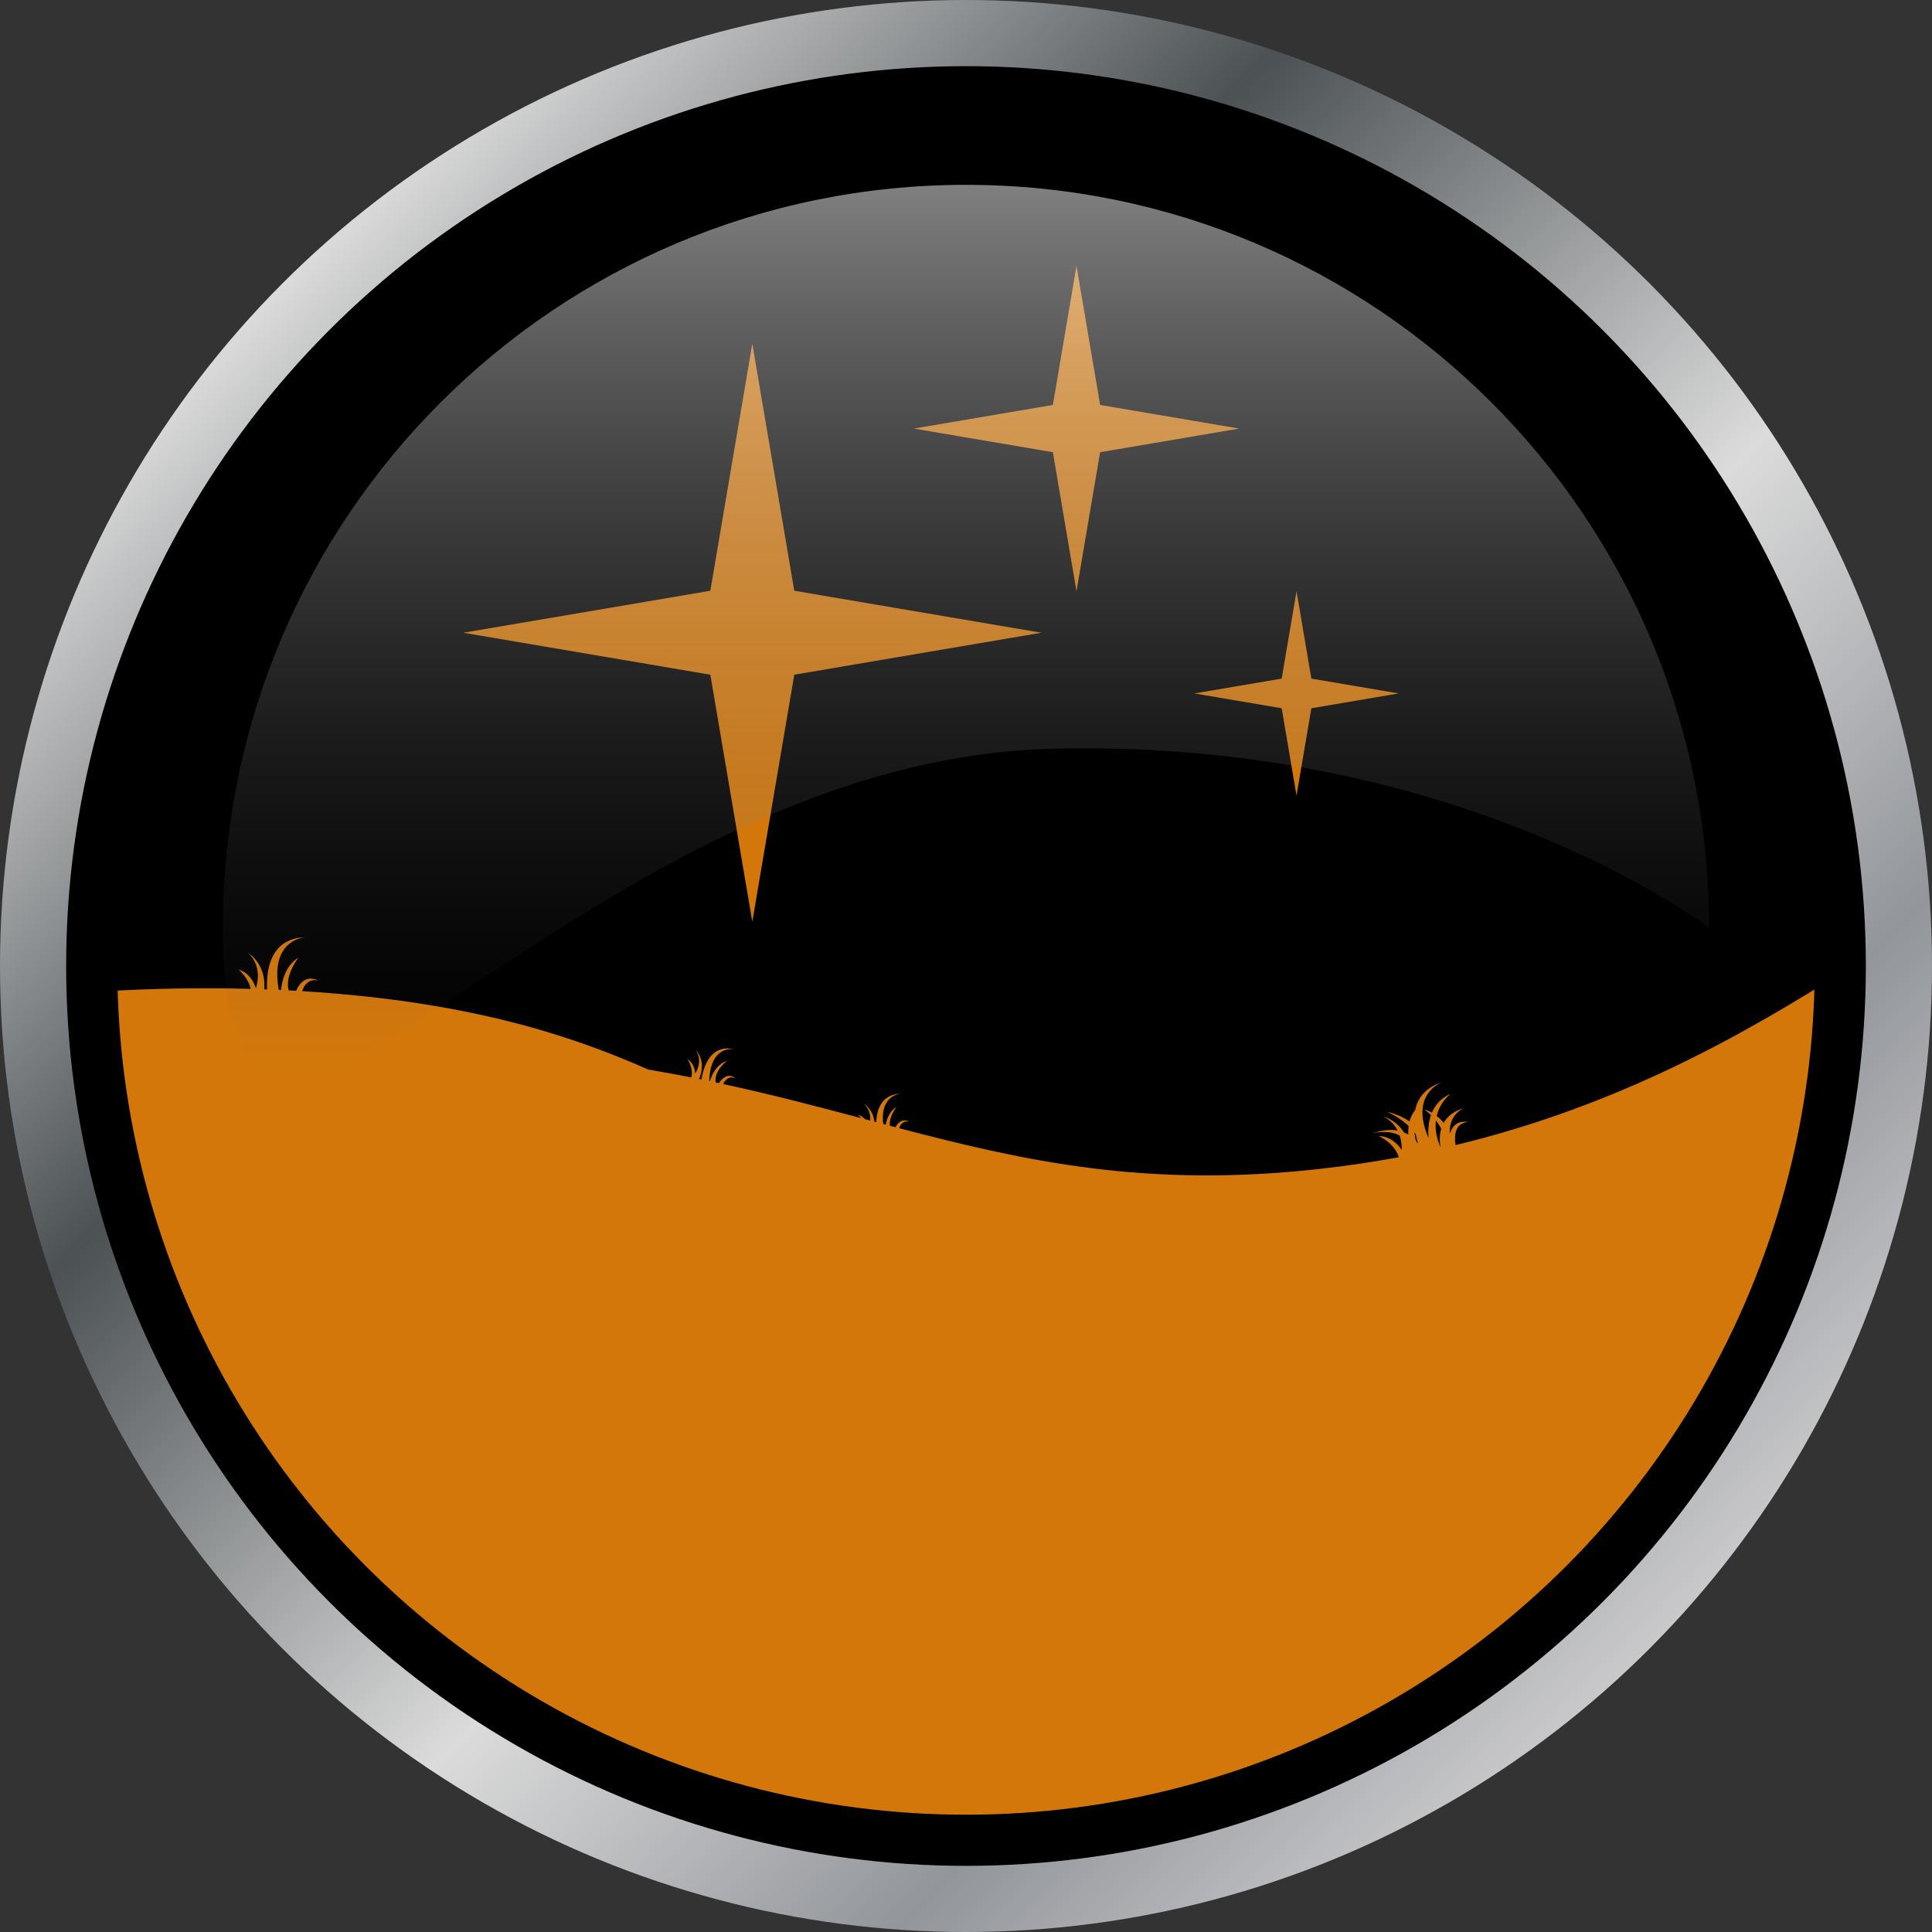
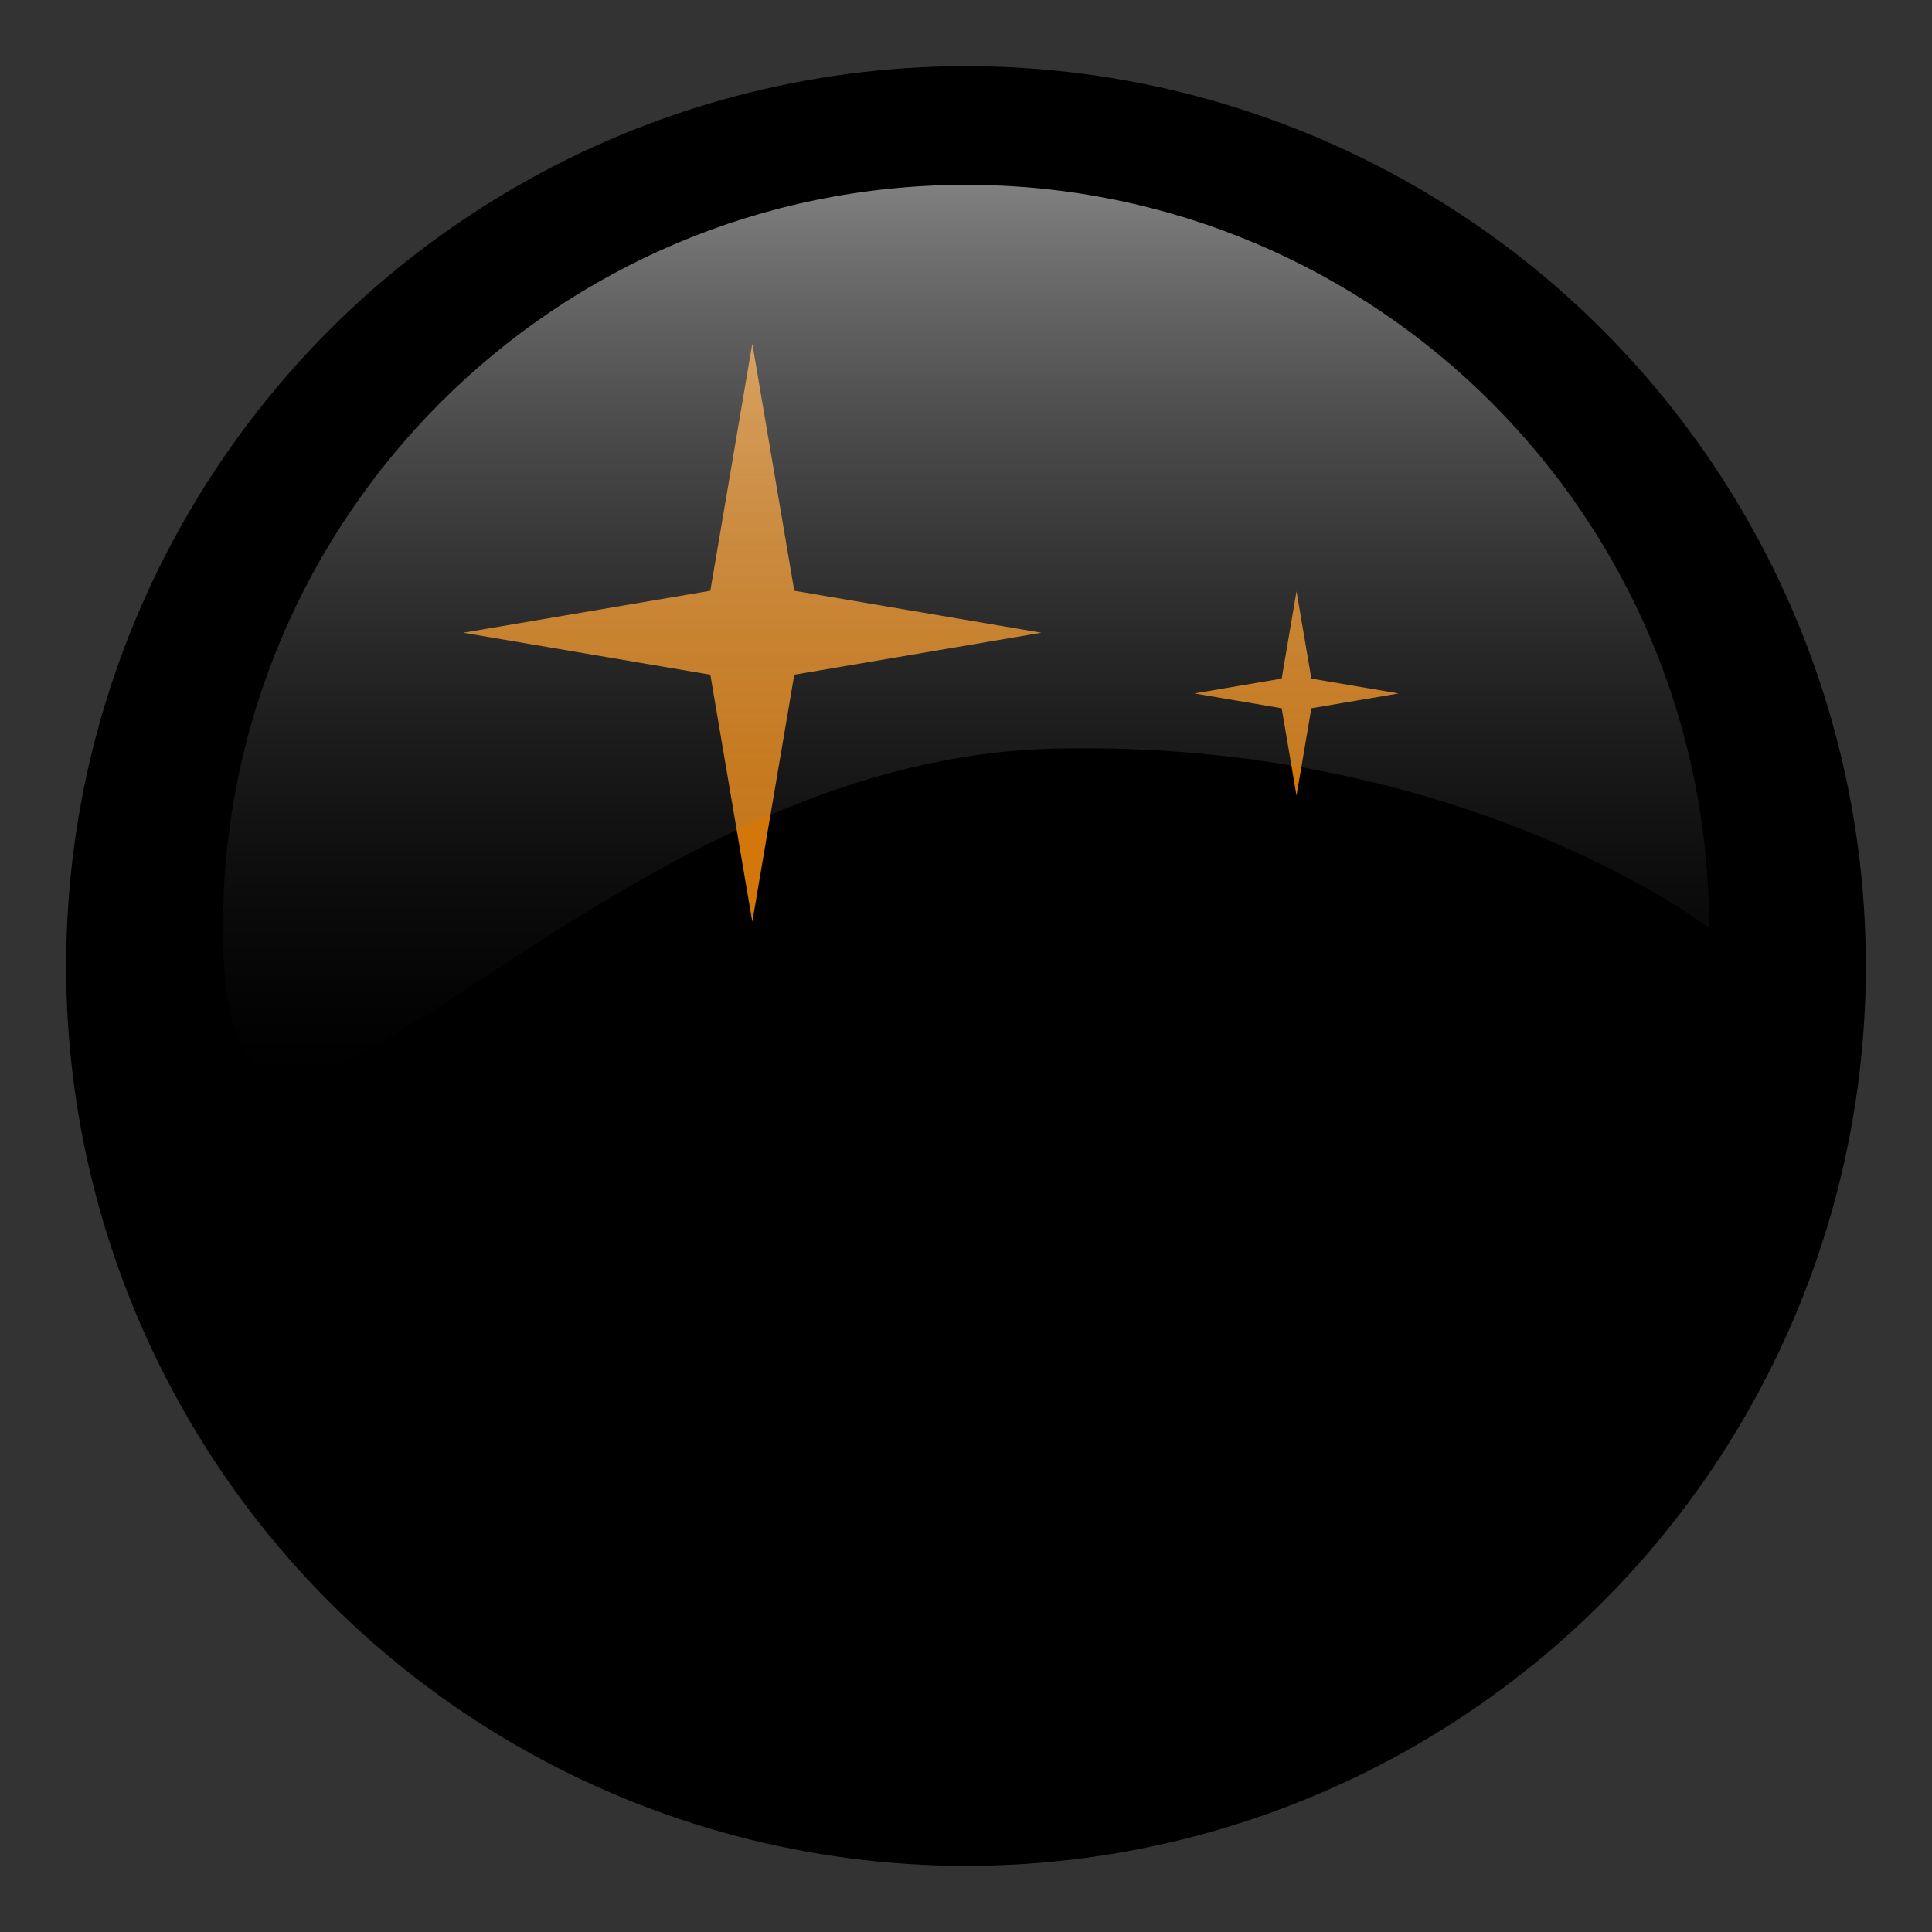
<svg xmlns="http://www.w3.org/2000/svg" id="Layer_1" viewBox="0 0 1051.391 1051.391">
  <rect x="0" y="0" width="1051.391" height="1051.391" fill="#333333" stroke="none" />
  <defs>
    <linearGradient id="linear-gradient" x1="153.973" y1="153.973" x2="897.419" y2="897.419" gradientUnits="userSpaceOnUse">
      <stop offset="0" stop-color="#dbdbdb" />
      <stop offset=".048" stop-color="#c1c2c3" />
      <stop offset=".279" stop-color="#4c5154" />
      <stop offset=".598" stop-color="#dbdbdb" />
      <stop offset=".827" stop-color="#92959a" />
      <stop offset="1" stop-color="#c9c9cb" />
    </linearGradient>
    <clipPath id="clippath">
      <circle id="MASK" cx="525.696" cy="525.696" r="461.87" fill="none" />
    </clipPath>
    <linearGradient id="linear-gradient-2" x1="525.696" y1="584.977" x2="525.696" y2="100.588" gradientUnits="userSpaceOnUse">
      <stop offset="0" stop-color="#4d4d4d" stop-opacity="0" />
      <stop offset=".523" stop-color="#ababab" stop-opacity=".531" />
      <stop offset="1" stop-color="#fff" />
    </linearGradient>
  </defs>
  <g>
-     <circle cx="525.696" cy="525.696" r="525.696" fill="url(#linear-gradient)" />
    <circle cx="525.696" cy="525.696" r="489.696" />
  </g>
  <g clip-path="url(#clippath)">
    <g>
-       <path d="M1041.687,503.894c2.28-8.764,9.485-11.14,9.485-11.203-7.616,2.114-11.963,6.017-14.346,10.356-1.362-1.742-2.953-3.412-4.798-4.885,2.438-10.269,9.841-15.423,9.841-15.486-6.872,3.064-10.918,7.878-13.174,13.222-1.544-.871-3.23-1.599-5.067-2.146,0,.063,1.963,1.465,4.402,3.848-1.829,5.249-2.098,10.878-1.742,15.787-12.881-29.793,7.933-38.098,9.564-38.7-11.947,3.808-17.141,11.322-18.827,19.532-1.924,2.351-3.151,4.98-3.879,7.727-7.735-5.075-15.074-6.54-15.502-6.619,6.461,3.017,11.274,6.429,14.861,9.889-.261,1.979-.309,3.974-.198,5.922-.926-.562-1.924-1.061-2.993-1.496-5.724-8.836-14.006-10.989-14.394-11.084,4.885,2.423,7.997,5.93,9.928,9.786-4.624-.847-10.3-.491-17.268,1.861,2.288-.602,11.789-2.32,18.693,1.663,1.092,3.381,1.457,6.848,1.473,9.952-3.222-4.647-8.408-9.532-16.032-9.651.23.04,11.076,4.845,14.022,14.884-55.825,35.43-123.945,74.454-213.639,96.115-2.027-13.119,6.943-12.446,6.967-12.573-6.128-.974-8.828,2.486-9.992,6.144-.063-.127-.119-.253-.19-.38-.079-10.68,7.989-13.325,7.973-13.372-5.962,1.655-9.366,4.719-11.235,8.115-1.069-1.362-2.312-2.676-3.761-3.824,1.916-8.052,7.711-12.09,7.711-12.129-5.392,2.399-8.558,6.168-10.324,10.356-1.211-.681-2.526-1.251-3.967-1.678,0,.048,1.544,1.148,3.452,3.009-1.441,4.117-1.647,8.535-1.362,12.383-9.976-23.047,5.803-29.69,7.426-30.299-9.295,2.977-13.349,8.844-14.671,15.241-1.512,1.845-2.486,3.919-3.056,6.08-6.231-4.093-12.145-5.186-12.145-5.186,5.067,2.367,8.844,5.035,11.646,7.735-.206,1.552-.238,3.119-.158,4.647-.72-.435-1.496-.831-2.336-1.172-4.6-7.086-11.29-8.685-11.29-8.685,3.832,1.892,6.279,4.647,7.791,7.672-3.634-.673-8.107-.396-13.594,1.465,1.647-.443,9.231-1.876,14.718,1.283.847,2.644,1.14,5.36,1.148,7.791-2.526-3.642-6.587-7.458-12.557-7.545.174.024,8.559,3.745,10.934,11.504-14.014,2.597-28.518,4.758-43.545,6.421-94.033,10.403-159.525-4.18-228.381-22.216,1.686-4.814,5.463-3.531,5.669-3.531-4.085-1.932-6.405.649-7.601,3.016-1.037-.277-2.082-.546-3.127-.823-.467-5.107,3.681-10.229,3.65-10.285-3.8,2.446-5.297,6.492-5.875,9.699-.451-.119-.902-.238-1.354-.364-1.956-15.993,9.651-16.507,9.699-16.507-10.831.253-13.253,8.923-13.523,15.494-.34-.079-.681-.174-1.021-.269-.713-6.651-5.368-9.501-5.685-9.691,2.961,2.731,3.65,6.08,3.42,9.097-.974-.261-1.956-.523-2.945-.776-.95-1.069-2.185-1.964-3.8-2.462.048.024.895.728,1.845,1.94-23.855-6.326-48.469-12.81-75.135-18.582,2.945-5.613,6.856-2.929,6.904-2.985-4.354-3.563-7.727.293-9.168,2.494-.586-.127-1.18-.253-1.766-.372-1.124-6.247,6.033-11.615,6.009-11.686-5.938,2.011-8.321,8.084-9.137,11.021-.127-.024-.261-.055-.396-.079.562-19.286,12.747-17.473,13.618-17.315-13.475-3.001-16.975,10.641-17.846,16.444-.443-.095-.895-.182-1.346-.269,4.291-9.627-1.457-15.439-1.726-15.7,3.096,4.703,1.583,9.501-.317,12.786-.206-2.716-1.18-5.993-4.307-7.886.245.309,3.547,5.059,2.106,9.952-7.616-1.504-15.407-2.937-23.396-4.283-45.873-20.395-100.47-36.467-180.569-42.144-2.573-.182-5.154-.356-7.743-.507,2.597-7.996,8.804-5.677,8.859-5.78-6.856-3.23-10.475,1.726-12.161,5.582-1.354-.079-2.708-.15-4.069-.23-2.161-8.479,5.352-17.735,5.305-17.83-6.999,4.481-8.93,12.485-9.429,17.632-.412-.024-.831-.04-1.243-.055-4.79-26.626,12.834-28.518,14.378-28.629-19.223.507-21.195,18.289-20.767,28.36-.499-.024-.998-.04-1.496-.055,1.053-13.721-8.273-19.453-8.828-19.777,6.373,5.883,5.914,13.626,4.299,19.239-1.33-3.982-4.022-8.543-9.429-10.205.135.063,5.201,4.331,6.563,10.514-50.615-1.409-102.948,1.607-153.959,8.614v529.496h1086.469V486.666c-8.772,5.368-17.83,11.155-27.243,17.228ZM1016.51,509.681c.317.42.618.839.91,1.251.475,2.312,1.061,4.505,1.686,6.492-.459-.618-.958-1.235-1.496-1.845-.546-2.106-.903-4.07-1.101-5.898ZM1035.155,507.076c-.127.42-.238.839-.333,1.259-1.029.657-2.066,1.33-3.104,2.003-.554-3.294-.586-6.294-.261-8.994,1.362,1.694,2.676,3.626,3.697,5.732ZM1016.415,503.213c.016.388.04.776.071,1.164-.048-.04-.103-.079-.15-.127.016-.356.04-.705.079-1.037ZM769.713,616.295c.245.333.491.665.712.998.372,1.805.823,3.507,1.306,5.059-.348-.483-.736-.958-1.156-1.433-.428-1.655-.713-3.191-.863-4.624ZM784.313,614.26c-1.148,3.872-.808,7.759-.348,10.229-2.502-5.756-3.04-10.665-2.549-14.718,1.069,1.322,2.098,2.834,2.898,4.489ZM769.642,611.204c.008.317.032.633.055.95-.04-.04-.079-.071-.119-.103.008-.293.032-.57.063-.847Z" fill="#d3770a" />
      <path d="M746.983,616.714c-.158.048-.261.079-.309.103.103-.032.206-.063.309-.103Z" fill="#d3770a" />
-       <path d="M987.05,510.378c.166-.055.325-.111.491-.166-.317.087-.491.15-.491.166Z" fill="#d3770a" />
+       <path d="M987.05,510.378Z" fill="#d3770a" />
      <polygon points="409.405 187.025 432.247 321.487 566.709 344.329 432.247 367.172 409.405 501.634 386.562 367.172 252.1 344.329 386.562 321.487 409.405 187.025" fill="#d3770a" />
-       <polygon points="585.826 144.696 598.683 220.374 674.361 233.231 598.683 246.087 585.826 321.765 572.97 246.087 497.291 233.231 572.97 220.374 585.826 144.696" fill="#d3770a" />
      <polygon points="705.565 321.765 713.639 369.293 761.167 377.367 713.639 385.441 705.565 432.969 697.491 385.441 649.964 377.367 697.491 369.293 705.565 321.765" fill="#d3770a" />
    </g>
  </g>
  <path id="Shine" d="M930.087,504.979s-133.465-102.91-356.741-97.562c-266.489,6.383-452.042,320.901-452.042,97.562S302.357,100.588,525.696,100.588s404.391,181.052,404.391,404.391Z" fill="url(#linear-gradient-2)" opacity=".5" />
</svg>